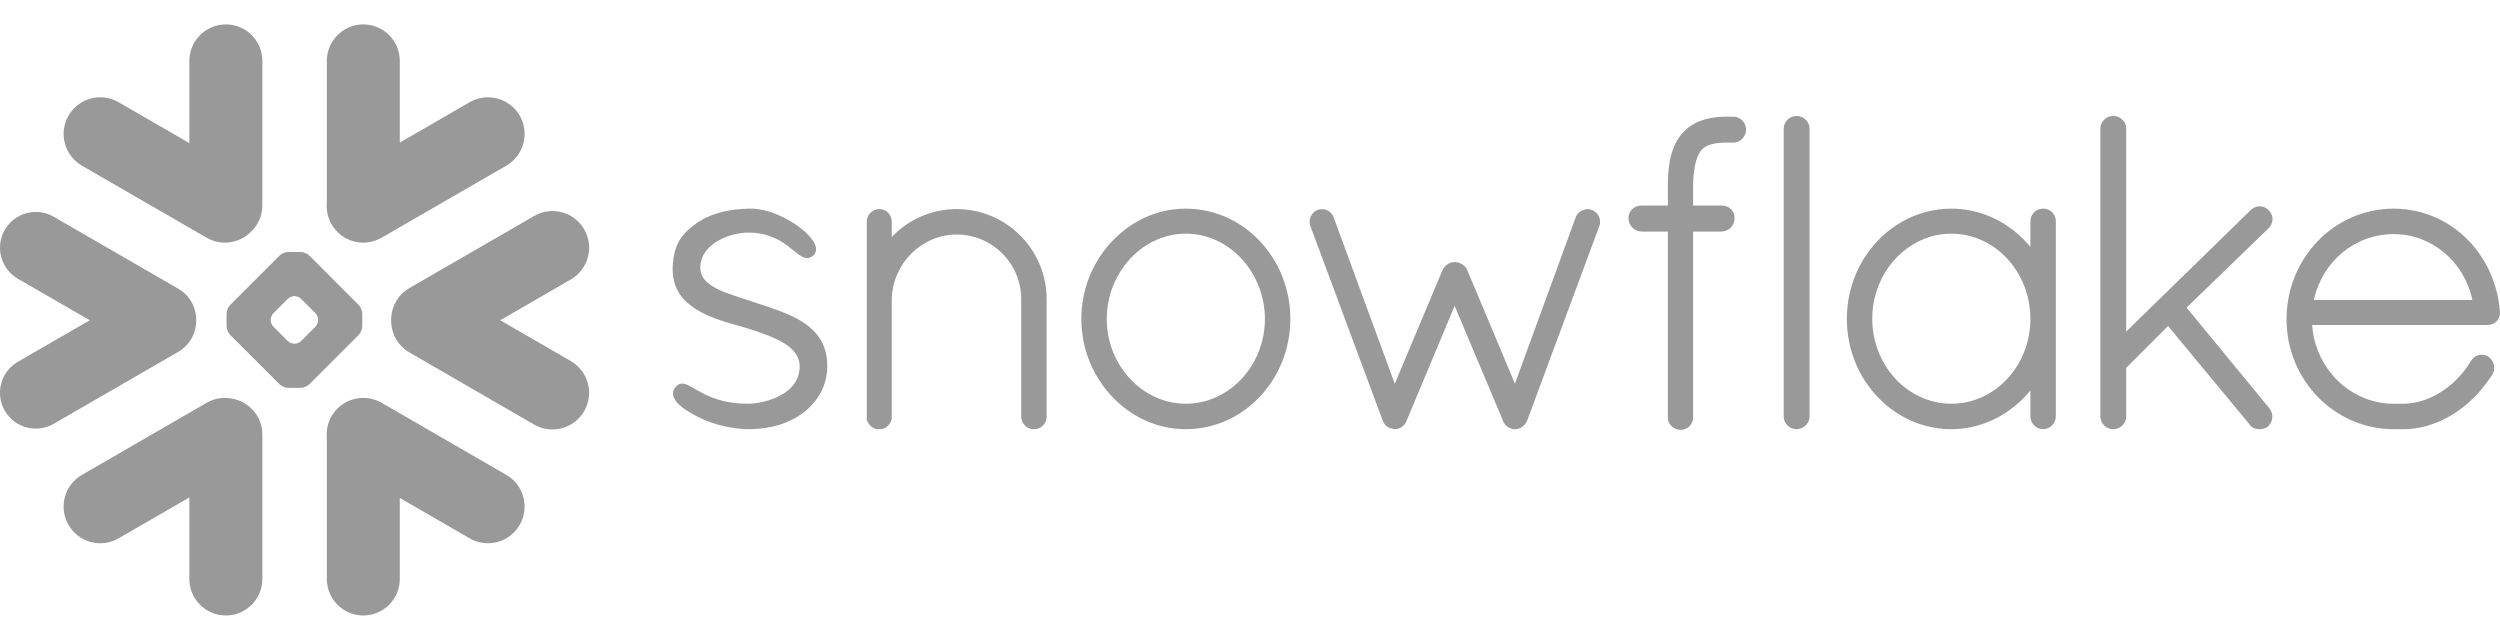
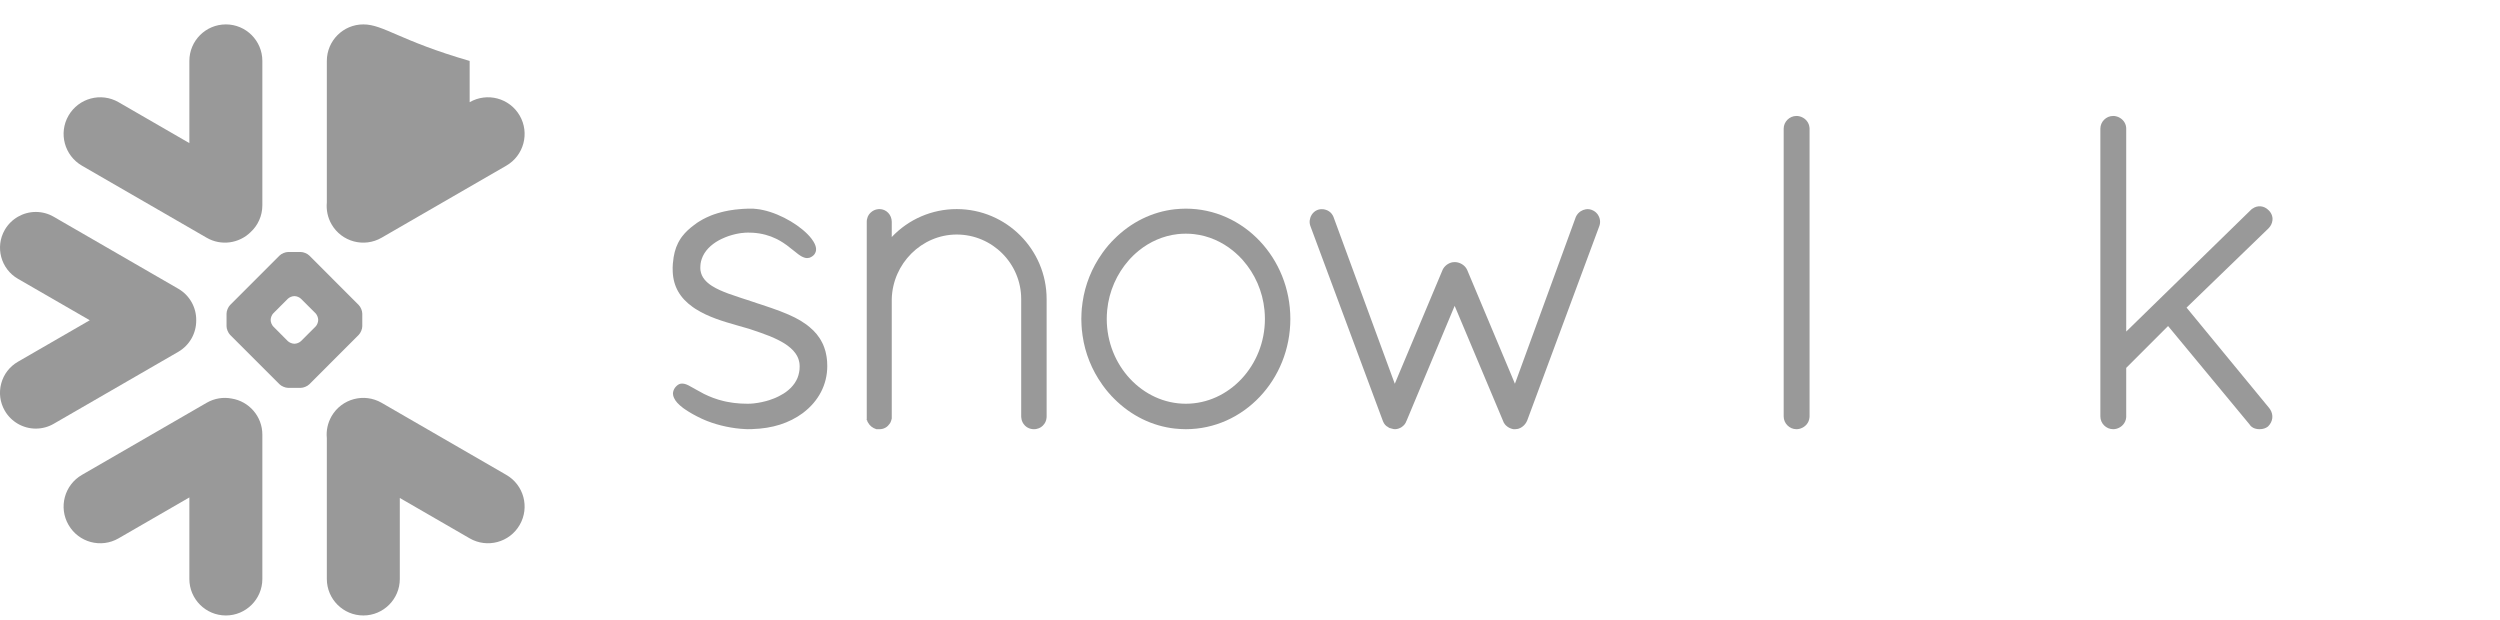
<svg xmlns="http://www.w3.org/2000/svg" width="117" height="29" viewBox="0 0 117 29" fill="none">
  <g clip-path="url(#clip0_3_713)">
    <path d="M23.694 22.224L17.859 18.851C17.039 18.378 15.991 18.659 15.517 19.479C15.333 19.803 15.261 20.158 15.296 20.504V27.096C15.296 28.038 16.061 28.804 17.005 28.804C17.946 28.804 18.711 28.038 18.711 27.096V23.305L21.98 25.194C22.799 25.669 23.85 25.386 24.322 24.565C24.796 23.745 24.516 22.696 23.694 22.224Z" fill="#999999" />
    <path d="M9.183 14.995C9.193 14.386 8.873 13.819 8.346 13.514L2.511 10.143C2.258 9.996 1.968 9.919 1.677 9.919C1.078 9.919 0.522 10.24 0.224 10.757C-0.238 11.557 0.038 12.584 0.837 13.046L4.201 14.988L0.837 16.931C0.45 17.155 0.172 17.516 0.057 17.948C-0.059 18.381 0 18.833 0.224 19.221C0.522 19.738 1.078 20.059 1.674 20.059C1.968 20.059 2.258 19.982 2.511 19.835L8.346 16.464C8.868 16.161 9.188 15.599 9.183 14.995Z" fill="#999999" />
    <path d="M3.835 7.754L9.67 11.125C10.35 11.52 11.19 11.391 11.726 10.866C12.067 10.553 12.278 10.105 12.278 9.608V2.852C12.278 1.907 11.513 1.142 10.571 1.142C9.627 1.142 8.862 1.907 8.862 2.852V6.697L5.549 4.783C4.729 4.309 3.681 4.59 3.207 5.41C2.732 6.23 3.015 7.279 3.835 7.754Z" fill="#999999" />
    <path d="M16.955 15.268C16.955 15.398 16.881 15.576 16.789 15.671L14.476 17.985C14.384 18.077 14.203 18.152 14.074 18.152H13.485C13.356 18.152 13.175 18.077 13.083 17.985L10.768 15.671C10.676 15.576 10.602 15.398 10.602 15.268V14.679C10.602 14.547 10.676 14.368 10.768 14.276L13.083 11.96C13.175 11.868 13.356 11.793 13.485 11.793H14.074C14.203 11.793 14.384 11.868 14.476 11.96L16.789 14.276C16.881 14.368 16.955 14.547 16.955 14.679V15.268ZM14.891 14.985V14.96C14.891 14.866 14.837 14.734 14.77 14.664L14.086 13.983C14.019 13.914 13.888 13.859 13.791 13.859H13.766C13.672 13.859 13.54 13.914 13.47 13.983L12.79 14.664C12.723 14.731 12.668 14.863 12.668 14.96V14.985C12.668 15.082 12.723 15.213 12.79 15.281L13.47 15.964C13.54 16.031 13.672 16.086 13.766 16.086H13.791C13.888 16.086 14.019 16.031 14.086 15.964L14.77 15.281C14.837 15.213 14.891 15.082 14.891 14.985Z" fill="#999999" />
-     <path d="M17.859 11.125L23.694 7.754C24.514 7.282 24.797 6.23 24.322 5.41C23.848 4.59 22.8 4.309 21.98 4.783L18.711 6.673V2.852C18.711 1.907 17.946 1.142 17.005 1.142C16.061 1.142 15.296 1.907 15.296 2.852V9.474C15.264 9.817 15.331 10.175 15.517 10.498C15.991 11.319 17.04 11.6 17.859 11.125Z" fill="#999999" />
+     <path d="M17.859 11.125L23.694 7.754C24.514 7.282 24.797 6.23 24.322 5.41C23.848 4.59 22.8 4.309 21.98 4.783V2.852C18.711 1.907 17.946 1.142 17.005 1.142C16.061 1.142 15.296 1.907 15.296 2.852V9.474C15.264 9.817 15.331 10.175 15.517 10.498C15.991 11.319 17.04 11.6 17.859 11.125Z" fill="#999999" />
    <path d="M10.84 18.652C10.452 18.577 10.037 18.639 9.67 18.851L3.835 22.224C3.015 22.696 2.732 23.745 3.207 24.565C3.681 25.388 4.729 25.669 5.549 25.194L8.862 23.28V27.096C8.862 28.038 9.627 28.804 10.571 28.804C11.513 28.804 12.278 28.038 12.278 27.096V20.34C12.278 19.487 11.654 18.781 10.84 18.652Z" fill="#999999" />
-     <path d="M27.341 10.737C26.869 9.914 25.818 9.633 24.998 10.108L19.164 13.479C18.605 13.802 18.297 14.393 18.307 14.995C18.302 15.594 18.61 16.178 19.164 16.497L24.998 19.87C25.818 20.342 26.866 20.061 27.341 19.241C27.815 18.421 27.532 17.372 26.712 16.897L23.409 14.988L26.712 13.079C27.534 12.606 27.815 11.557 27.341 10.737Z" fill="#999999" />
-     <path d="M116.997 14.592V14.595V14.657C116.997 14.975 116.732 15.211 116.404 15.211H108.207C108.222 15.405 108.247 15.594 108.286 15.78C108.667 17.558 110.187 18.88 111.992 18.895C111.997 18.895 112.089 18.895 112.231 18.895C112.253 18.895 112.276 18.895 112.298 18.895H112.469C112.507 18.895 112.544 18.895 112.584 18.893C112.618 18.893 112.653 18.89 112.688 18.888C112.69 18.888 112.693 18.888 112.695 18.885C113.294 18.838 113.898 18.597 114.437 18.209C114.437 18.209 114.437 18.209 114.439 18.209C114.466 18.189 114.496 18.167 114.523 18.145C114.528 18.142 114.533 18.137 114.541 18.132C114.563 18.115 114.588 18.095 114.613 18.075C114.623 18.067 114.63 18.06 114.64 18.052C114.66 18.038 114.68 18.02 114.7 18.003C114.712 17.993 114.727 17.98 114.74 17.971C114.754 17.956 114.769 17.941 114.787 17.928C114.802 17.913 114.819 17.898 114.834 17.884C114.846 17.874 114.859 17.861 114.871 17.849C114.891 17.831 114.908 17.814 114.928 17.797C114.938 17.787 114.948 17.774 114.958 17.764C114.978 17.744 114.998 17.724 115.018 17.704C115.028 17.695 115.035 17.687 115.045 17.677C115.065 17.655 115.085 17.632 115.105 17.61C115.115 17.603 115.122 17.593 115.13 17.583C115.152 17.56 115.172 17.538 115.192 17.516C115.199 17.506 115.209 17.496 115.216 17.486C115.236 17.461 115.254 17.439 115.274 17.416C115.284 17.404 115.293 17.391 115.303 17.379C115.321 17.357 115.338 17.337 115.353 17.317C115.368 17.297 115.38 17.279 115.393 17.262C115.405 17.245 115.418 17.23 115.43 17.212C115.45 17.185 115.47 17.158 115.487 17.13C115.495 17.12 115.5 17.113 115.505 17.105C115.554 17.033 115.601 16.959 115.649 16.882C115.649 16.882 115.649 16.879 115.651 16.877C115.661 16.859 115.673 16.844 115.686 16.827C115.691 16.82 115.696 16.812 115.703 16.807C115.711 16.795 115.721 16.787 115.728 16.777C115.736 16.77 115.743 16.762 115.75 16.755C115.76 16.747 115.768 16.74 115.778 16.733C115.785 16.725 115.793 16.718 115.803 16.713C115.815 16.703 115.83 16.693 115.845 16.685C115.855 16.678 115.867 16.67 115.877 16.666C115.89 16.66 115.9 16.655 115.909 16.651C115.919 16.646 115.929 16.643 115.937 16.638C115.952 16.633 115.964 16.631 115.979 16.626C115.986 16.623 115.991 16.621 115.999 16.618C116.046 16.608 116.096 16.601 116.143 16.601C116.195 16.601 116.25 16.608 116.299 16.623C116.302 16.623 116.302 16.623 116.304 16.623C116.324 16.631 116.347 16.636 116.366 16.646C116.371 16.648 116.376 16.648 116.381 16.651C116.404 16.66 116.424 16.67 116.443 16.683L116.453 16.688C116.727 16.887 116.811 17.235 116.645 17.521L116.642 17.523C116.622 17.555 116.602 17.588 116.583 17.617C116.578 17.625 116.573 17.632 116.568 17.64C115.986 18.525 115.197 19.231 114.315 19.653C114.295 19.661 114.278 19.671 114.258 19.681C114.255 19.681 114.25 19.683 114.248 19.683C113.84 19.872 113.403 20.004 112.936 20.059C112.926 20.059 112.916 20.061 112.906 20.061C112.867 20.066 112.827 20.071 112.787 20.073C112.765 20.073 112.743 20.076 112.718 20.078C112.69 20.078 112.661 20.081 112.633 20.083C112.579 20.083 112.524 20.086 112.469 20.086C112.462 20.086 112.256 20.086 112.117 20.086C112.037 20.086 111.992 20.086 111.987 20.086C109.23 20.066 107.01 17.764 107.01 14.945C107.01 12.079 109.245 9.765 112.025 9.765C112.107 9.765 112.189 9.767 112.271 9.77C113.239 9.82 114.133 10.15 114.876 10.692C114.879 10.695 114.881 10.697 114.884 10.697C114.926 10.727 114.966 10.759 115.005 10.789C115.025 10.806 115.048 10.824 115.07 10.841C115.09 10.856 115.11 10.874 115.13 10.889C116.175 11.761 116.881 13.071 116.997 14.587V14.592ZM108.286 14.04H115.706C115.338 12.251 113.801 10.956 112.025 10.956C110.216 10.956 108.691 12.226 108.286 14.04Z" fill="#999999" />
-     <path d="M96.042 9.939C96.134 10.031 96.196 10.155 96.211 10.299C96.211 10.319 96.213 10.339 96.213 10.359V19.489C96.213 19.815 95.94 20.086 95.617 20.086C95.294 20.086 95.023 19.815 95.023 19.489V18.276C94.797 18.55 94.549 18.798 94.278 19.015C94.271 19.022 94.263 19.027 94.256 19.034C94.231 19.054 94.204 19.074 94.179 19.092C93.359 19.723 92.363 20.086 91.322 20.086C89.646 20.086 88.17 19.194 87.291 17.841C87.284 17.831 87.274 17.819 87.266 17.809C87.241 17.767 87.216 17.724 87.189 17.68C87.172 17.652 87.157 17.625 87.139 17.598C87.122 17.57 87.107 17.541 87.092 17.511C87.067 17.468 87.043 17.424 87.02 17.381C87.013 17.366 87.008 17.352 87 17.337C86.675 16.69 86.474 15.962 86.439 15.189C86.434 15.102 86.432 15.015 86.432 14.925C86.432 14.836 86.434 14.749 86.439 14.662C86.474 13.889 86.675 13.161 87 12.512C87.008 12.499 87.013 12.484 87.02 12.469C87.043 12.427 87.067 12.382 87.092 12.34C87.107 12.31 87.122 12.28 87.139 12.253C87.154 12.226 87.172 12.198 87.189 12.171C87.214 12.129 87.241 12.084 87.266 12.042C87.274 12.032 87.284 12.02 87.291 12.01C88.17 10.657 89.646 9.765 91.322 9.765C92.455 9.765 93.526 10.18 94.377 10.903C94.611 11.1 94.827 11.316 95.023 11.555V10.359C95.023 10.339 95.023 10.319 95.026 10.299C95.041 10.155 95.103 10.031 95.195 9.939C95.195 9.939 95.195 9.939 95.195 9.936C95.205 9.926 95.217 9.919 95.227 9.909C95.23 9.907 95.234 9.902 95.237 9.899C95.244 9.892 95.254 9.887 95.262 9.882C95.269 9.877 95.277 9.869 95.284 9.864C95.289 9.862 95.294 9.859 95.299 9.854C95.311 9.849 95.321 9.842 95.334 9.834C95.336 9.834 95.339 9.832 95.341 9.832C95.356 9.825 95.371 9.817 95.386 9.81C95.386 9.81 95.386 9.81 95.388 9.81C95.423 9.795 95.46 9.785 95.498 9.777C95.5 9.777 95.505 9.775 95.508 9.775C95.523 9.772 95.54 9.77 95.557 9.767C95.577 9.767 95.597 9.765 95.617 9.765C95.639 9.765 95.659 9.767 95.679 9.767C95.697 9.77 95.711 9.772 95.729 9.775C95.731 9.775 95.734 9.777 95.739 9.777C95.776 9.785 95.813 9.795 95.848 9.81H95.85C95.865 9.817 95.88 9.825 95.893 9.832C95.898 9.832 95.9 9.834 95.903 9.834C95.913 9.842 95.925 9.849 95.935 9.854C95.94 9.859 95.947 9.862 95.952 9.864C95.96 9.869 95.967 9.877 95.975 9.882C95.982 9.887 95.99 9.892 95.997 9.899C96.002 9.902 96.004 9.907 96.009 9.909C96.019 9.919 96.032 9.926 96.039 9.936C96.042 9.939 96.042 9.939 96.042 9.939ZM91.322 18.895C93.362 18.895 95.023 17.115 95.023 14.925C95.023 12.726 93.362 10.936 91.322 10.936C89.298 10.936 87.621 12.723 87.621 14.925C87.621 14.995 87.624 15.062 87.626 15.129C87.626 15.159 87.631 15.186 87.631 15.214C87.634 15.254 87.636 15.293 87.641 15.331C87.644 15.363 87.649 15.393 87.651 15.423C87.656 15.457 87.659 15.495 87.664 15.53C87.669 15.557 87.674 15.582 87.676 15.607C87.683 15.646 87.689 15.686 87.696 15.726C87.701 15.746 87.706 15.763 87.708 15.78C87.718 15.828 87.728 15.873 87.738 15.92C87.741 15.93 87.743 15.94 87.748 15.95C88.17 17.65 89.621 18.895 91.322 18.895Z" fill="#999999" />
-     <path d="M81.111 5.459H80.95C80.93 5.459 80.907 5.459 80.888 5.462C80.865 5.459 80.845 5.459 80.823 5.459C80.766 5.459 80.709 5.459 80.652 5.462C80.642 5.462 80.629 5.464 80.619 5.464C80.575 5.464 80.53 5.467 80.485 5.472C80.478 5.472 80.468 5.472 80.46 5.472C80.413 5.477 80.368 5.479 80.324 5.484C80.319 5.486 80.314 5.486 80.309 5.486C80.259 5.494 80.212 5.499 80.167 5.506C80.165 5.506 80.162 5.506 80.162 5.506C79.862 5.554 79.591 5.638 79.35 5.757C79.35 5.76 79.347 5.76 79.345 5.76C79.31 5.78 79.273 5.8 79.238 5.82C79.231 5.822 79.226 5.827 79.218 5.832C79.189 5.849 79.159 5.867 79.129 5.887C79.117 5.894 79.107 5.904 79.097 5.912C79.072 5.926 79.049 5.944 79.025 5.961C79.007 5.976 78.99 5.991 78.972 6.003C78.958 6.016 78.943 6.028 78.928 6.041C78.9 6.066 78.876 6.088 78.851 6.113C78.846 6.118 78.841 6.123 78.836 6.128C78.806 6.16 78.776 6.19 78.746 6.222C78.742 6.23 78.737 6.237 78.731 6.242C78.707 6.269 78.682 6.297 78.659 6.324C78.652 6.337 78.642 6.349 78.635 6.361C78.615 6.386 78.597 6.409 78.58 6.434C78.575 6.443 78.57 6.451 78.563 6.458C78.543 6.488 78.523 6.518 78.505 6.548C78.503 6.553 78.501 6.555 78.498 6.56C78.337 6.826 78.222 7.139 78.15 7.517C78.15 7.522 78.15 7.53 78.148 7.535C78.138 7.582 78.13 7.632 78.123 7.681C78.121 7.696 78.118 7.711 78.118 7.726C78.111 7.768 78.106 7.811 78.101 7.855C78.098 7.88 78.096 7.905 78.093 7.932C78.088 7.967 78.083 8 78.081 8.037C78.078 8.074 78.076 8.111 78.073 8.151C78.071 8.176 78.071 8.201 78.068 8.228C78.066 8.28 78.063 8.335 78.061 8.39C78.061 8.405 78.058 8.415 78.058 8.427C78.056 8.497 78.056 8.569 78.056 8.638V9.62H76.819C76.742 9.618 76.665 9.633 76.595 9.658C76.372 9.74 76.213 9.951 76.213 10.197C76.213 10.428 76.327 10.625 76.506 10.739C76.595 10.796 76.7 10.831 76.814 10.836H76.819V10.838H78.056V19.509C78.053 19.521 78.056 19.531 78.056 19.544C78.056 19.551 78.056 19.558 78.056 19.566C78.063 19.705 78.121 19.832 78.212 19.929L78.215 19.931C78.227 19.944 78.242 19.956 78.255 19.969C78.257 19.971 78.26 19.971 78.262 19.974C78.272 19.984 78.284 19.991 78.294 19.998C78.299 20.003 78.307 20.009 78.312 20.011C78.317 20.016 78.322 20.018 78.329 20.021C78.426 20.083 78.54 20.118 78.662 20.118C78.682 20.118 78.702 20.115 78.719 20.113C78.836 20.103 78.943 20.053 79.03 19.981L79.032 19.979C79.044 19.969 79.054 19.959 79.064 19.946C79.067 19.944 79.072 19.941 79.074 19.939C79.084 19.929 79.092 19.919 79.099 19.912C79.194 19.797 79.246 19.655 79.238 19.509V10.838H80.57V10.836H80.575C80.927 10.819 81.186 10.543 81.176 10.2C81.176 10.197 81.176 10.197 81.176 10.194C81.178 10.182 81.176 10.17 81.176 10.157C81.176 10.152 81.176 10.147 81.176 10.145C81.166 10.013 81.109 9.894 81.019 9.802C81.019 9.802 81.019 9.802 81.019 9.799C81.017 9.799 81.017 9.799 81.017 9.799C81.004 9.787 80.994 9.777 80.982 9.767C80.977 9.762 80.972 9.76 80.969 9.755C80.96 9.747 80.952 9.742 80.942 9.735C80.935 9.73 80.925 9.722 80.917 9.717C80.912 9.715 80.905 9.71 80.9 9.707C80.888 9.7 80.875 9.692 80.863 9.687C80.86 9.685 80.855 9.682 80.853 9.682C80.838 9.675 80.823 9.668 80.808 9.663C80.806 9.66 80.803 9.66 80.798 9.658C80.783 9.653 80.768 9.648 80.753 9.643C80.748 9.643 80.743 9.64 80.739 9.64C80.724 9.638 80.711 9.633 80.696 9.63C80.689 9.63 80.681 9.63 80.674 9.628C80.664 9.625 80.652 9.625 80.639 9.623C80.629 9.623 80.619 9.623 80.612 9.623C80.604 9.623 80.597 9.62 80.59 9.62C80.582 9.62 80.572 9.62 80.57 9.62H79.238V8.641C79.238 8.633 79.238 8.626 79.238 8.621C79.241 8.571 79.241 8.522 79.243 8.474C79.243 8.462 79.243 8.447 79.246 8.435C79.246 8.392 79.248 8.35 79.251 8.31C79.251 8.303 79.253 8.293 79.253 8.285C79.256 8.238 79.261 8.191 79.266 8.146C79.313 7.662 79.417 7.356 79.526 7.169C79.529 7.164 79.529 7.162 79.531 7.157C79.539 7.144 79.549 7.132 79.556 7.12C79.561 7.11 79.569 7.1 79.576 7.09C79.579 7.085 79.584 7.075 79.588 7.07C79.601 7.053 79.613 7.038 79.628 7.023C79.785 6.846 80.028 6.739 80.381 6.697C80.386 6.697 80.388 6.695 80.396 6.695C80.416 6.692 80.438 6.69 80.458 6.69C80.468 6.687 80.48 6.687 80.49 6.685C80.51 6.685 80.527 6.682 80.547 6.682C80.562 6.682 80.575 6.68 80.592 6.68C80.609 6.677 80.627 6.677 80.644 6.677C80.662 6.677 80.679 6.675 80.696 6.675C80.714 6.675 80.731 6.675 80.748 6.675C80.773 6.675 80.798 6.675 80.823 6.675H80.825C80.845 6.675 80.863 6.672 80.883 6.67C80.905 6.672 80.927 6.675 80.95 6.675H81.111C81.444 6.675 81.717 6.401 81.717 6.066C81.717 5.73 81.444 5.459 81.111 5.459Z" fill="#999999" />
    <path d="M84.315 5.477C84.315 5.477 84.313 5.474 84.31 5.474C84.298 5.469 84.288 5.464 84.273 5.462C84.268 5.459 84.26 5.457 84.253 5.454C84.243 5.452 84.233 5.449 84.223 5.447C84.213 5.444 84.203 5.439 84.196 5.439C84.183 5.437 84.174 5.434 84.161 5.434C84.151 5.432 84.144 5.432 84.134 5.429C84.114 5.427 84.092 5.427 84.072 5.427C83.749 5.427 83.476 5.698 83.476 6.021V19.489C83.476 19.815 83.749 20.086 84.072 20.086C84.092 20.086 84.114 20.086 84.134 20.083C84.136 20.083 84.141 20.081 84.144 20.081C84.161 20.078 84.178 20.076 84.196 20.073C84.198 20.073 84.203 20.071 84.208 20.071C84.223 20.066 84.238 20.063 84.253 20.058C84.255 20.058 84.258 20.058 84.26 20.056C84.489 19.984 84.658 19.79 84.683 19.551C84.685 19.531 84.688 19.511 84.688 19.489V6.021C84.688 6.001 84.685 5.981 84.683 5.961C84.66 5.743 84.516 5.561 84.315 5.477Z" fill="#999999" />
    <path d="M38.709 16.916C38.703 16.882 38.703 16.849 38.699 16.817C38.696 16.792 38.694 16.77 38.691 16.747C38.686 16.72 38.684 16.695 38.679 16.668C38.674 16.643 38.669 16.618 38.664 16.591C38.661 16.571 38.656 16.549 38.651 16.529C38.644 16.499 38.639 16.472 38.632 16.442C38.627 16.427 38.622 16.409 38.617 16.395C38.609 16.362 38.599 16.332 38.587 16.302C38.584 16.29 38.579 16.278 38.577 16.268C38.565 16.233 38.552 16.201 38.537 16.166C38.535 16.161 38.532 16.153 38.53 16.146C38.512 16.111 38.497 16.074 38.48 16.039C38.477 16.037 38.477 16.034 38.475 16.032C38.334 15.746 38.132 15.507 37.886 15.306C37.886 15.303 37.886 15.303 37.884 15.303C37.849 15.276 37.814 15.246 37.777 15.219C37.777 15.219 37.775 15.216 37.772 15.214C37.77 15.214 37.767 15.211 37.765 15.209C37.742 15.194 37.72 15.177 37.7 15.162C37.395 14.945 37.057 14.774 36.565 14.585C36.557 14.582 36.55 14.58 36.543 14.577C36.535 14.572 36.525 14.57 36.518 14.565C36.24 14.461 35.951 14.361 35.656 14.264C35.656 14.264 35.656 14.264 35.653 14.264C35.653 14.264 35.651 14.264 35.651 14.262C35.646 14.262 35.641 14.259 35.633 14.257C35.606 14.247 35.576 14.237 35.537 14.224C35.517 14.219 35.502 14.214 35.487 14.21C35.388 14.175 35.286 14.142 35.184 14.108C35.112 14.083 35.035 14.058 34.943 14.028C34.918 14.021 34.858 14.001 34.809 13.986C34.806 13.986 34.806 13.983 34.804 13.983C34.774 13.973 34.744 13.963 34.712 13.954C34.464 13.874 34.26 13.804 34.086 13.74C33.803 13.635 33.545 13.523 33.333 13.389C33.328 13.387 33.324 13.384 33.321 13.382C33.033 13.198 32.834 12.972 32.787 12.676L32.785 12.673C32.782 12.653 32.779 12.631 32.779 12.611C32.777 12.606 32.777 12.604 32.777 12.601C32.775 12.576 32.775 12.554 32.775 12.529C32.775 12.494 32.777 12.46 32.779 12.427C32.779 12.417 32.779 12.41 32.782 12.402C32.785 12.375 32.787 12.35 32.789 12.325C32.792 12.318 32.792 12.31 32.794 12.303C32.799 12.275 32.804 12.251 32.809 12.223C32.812 12.221 32.812 12.216 32.814 12.211C32.822 12.181 32.829 12.154 32.839 12.126C32.839 12.124 32.839 12.124 32.839 12.124C32.968 11.739 33.274 11.453 33.634 11.251C33.659 11.239 33.684 11.226 33.706 11.214C33.731 11.202 33.753 11.189 33.776 11.179C33.813 11.162 33.85 11.145 33.887 11.13C33.91 11.12 33.93 11.11 33.952 11.102C33.992 11.087 34.031 11.072 34.071 11.057C34.091 11.05 34.113 11.043 34.136 11.035C34.175 11.023 34.213 11.01 34.252 11C34.277 10.993 34.3 10.985 34.325 10.98C34.362 10.97 34.399 10.963 34.434 10.953C34.459 10.948 34.483 10.943 34.508 10.938C34.548 10.931 34.585 10.923 34.62 10.918C34.642 10.916 34.662 10.913 34.685 10.908C34.727 10.903 34.772 10.898 34.816 10.896C34.826 10.893 34.836 10.893 34.849 10.891C34.903 10.889 34.958 10.886 35.01 10.886C35.072 10.886 35.134 10.889 35.194 10.891C35.204 10.891 35.214 10.891 35.221 10.891C35.661 10.918 36.016 11.025 36.309 11.167C36.331 11.177 36.354 11.189 36.376 11.199C36.389 11.207 36.401 11.214 36.413 11.219C36.441 11.234 36.468 11.249 36.498 11.266C36.503 11.269 36.508 11.271 36.513 11.274C36.543 11.291 36.572 11.311 36.602 11.329C36.605 11.331 36.607 11.331 36.607 11.331C36.639 11.351 36.672 11.373 36.704 11.393C36.704 11.396 36.706 11.396 36.706 11.398C36.739 11.418 36.769 11.438 36.798 11.46C36.811 11.47 36.821 11.478 36.833 11.485C36.903 11.537 37.012 11.622 37.111 11.704C37.124 11.711 37.134 11.719 37.141 11.726C37.216 11.788 37.285 11.843 37.352 11.893C37.365 11.903 37.375 11.91 37.382 11.915C37.385 11.918 37.387 11.92 37.39 11.92C37.397 11.925 37.404 11.93 37.412 11.935C37.429 11.947 37.449 11.96 37.467 11.972C37.474 11.977 37.481 11.98 37.489 11.985C37.506 11.995 37.524 12.005 37.541 12.014C37.549 12.017 37.553 12.02 37.561 12.022C37.581 12.032 37.598 12.039 37.618 12.047C37.623 12.049 37.626 12.049 37.63 12.052C37.653 12.059 37.675 12.067 37.698 12.069C37.698 12.069 37.698 12.069 37.7 12.072C37.75 12.079 37.797 12.082 37.847 12.069C37.852 12.069 37.857 12.067 37.861 12.067C37.874 12.064 37.889 12.059 37.901 12.057C37.906 12.054 37.909 12.052 37.914 12.049C37.919 12.049 37.924 12.047 37.929 12.044C37.949 12.034 37.968 12.024 37.988 12.012C37.993 12.012 37.996 12.01 37.998 12.007C38.02 11.992 38.04 11.977 38.06 11.96C38.063 11.957 38.063 11.957 38.063 11.957C38.08 11.942 38.095 11.925 38.11 11.908C38.12 11.895 38.13 11.88 38.137 11.865C38.14 11.863 38.142 11.86 38.142 11.858C38.246 11.684 38.187 11.455 38.003 11.207C38.001 11.202 37.998 11.197 37.993 11.192C37.986 11.182 37.981 11.174 37.973 11.164C37.551 10.617 36.59 10.018 35.698 9.827C35.693 9.827 35.688 9.827 35.683 9.825C35.646 9.817 35.606 9.81 35.569 9.802C35.559 9.802 35.547 9.8 35.537 9.797C35.504 9.792 35.472 9.787 35.44 9.785C35.427 9.782 35.415 9.78 35.403 9.78C35.373 9.777 35.34 9.775 35.311 9.772C35.298 9.77 35.286 9.77 35.276 9.767C35.234 9.767 35.194 9.765 35.154 9.765C35.09 9.765 35.025 9.765 34.963 9.767C34.928 9.767 34.893 9.77 34.856 9.772C34.831 9.775 34.801 9.775 34.777 9.775C34.727 9.78 34.68 9.782 34.633 9.787C34.62 9.787 34.605 9.787 34.593 9.79C34.538 9.795 34.483 9.8 34.431 9.807C34.424 9.807 34.419 9.807 34.414 9.807C34.357 9.815 34.302 9.822 34.248 9.832C34.245 9.832 34.24 9.832 34.238 9.832C34.183 9.839 34.128 9.849 34.076 9.859C34.074 9.859 34.071 9.862 34.066 9.862C33.954 9.882 33.845 9.907 33.741 9.934C33.738 9.934 33.738 9.936 33.738 9.936C33.686 9.949 33.634 9.964 33.582 9.979C33.532 9.994 33.485 10.011 33.44 10.026C33.435 10.026 33.433 10.028 33.428 10.028C33.383 10.046 33.338 10.061 33.294 10.078C33.289 10.081 33.284 10.083 33.281 10.083C33.237 10.101 33.197 10.118 33.155 10.138C33.15 10.14 33.142 10.14 33.137 10.145C33.1 10.16 33.06 10.18 33.025 10.197C33.016 10.202 33.008 10.205 33.001 10.21C32.963 10.227 32.929 10.245 32.894 10.264C32.884 10.27 32.876 10.274 32.867 10.28C32.834 10.297 32.802 10.317 32.77 10.337C32.76 10.342 32.75 10.347 32.74 10.354C32.698 10.379 32.658 10.406 32.618 10.431C32.571 10.466 32.524 10.498 32.481 10.533C32.477 10.533 32.474 10.536 32.474 10.538C32.263 10.695 32.082 10.861 31.933 11.055C31.928 11.062 31.92 11.07 31.915 11.077C31.898 11.105 31.878 11.13 31.86 11.155C31.848 11.174 31.836 11.194 31.823 11.214C31.813 11.229 31.803 11.244 31.796 11.259C31.776 11.291 31.759 11.323 31.741 11.358C31.739 11.363 31.736 11.366 31.734 11.371C31.6 11.637 31.523 11.942 31.493 12.313C31.493 12.318 31.493 12.323 31.49 12.328C31.488 12.392 31.483 12.457 31.48 12.527C31.48 12.579 31.48 12.631 31.483 12.683C31.483 12.691 31.483 12.698 31.483 12.706C31.51 13.416 31.833 13.951 32.417 14.366C32.422 14.369 32.427 14.374 32.432 14.376C32.457 14.393 32.481 14.411 32.506 14.428C32.524 14.441 32.544 14.451 32.561 14.463C32.566 14.468 32.573 14.47 32.578 14.473C33.155 14.838 33.86 15.047 34.449 15.214C34.737 15.298 34.995 15.37 35.072 15.393C35.09 15.398 35.107 15.403 35.122 15.41C35.474 15.527 35.745 15.621 35.969 15.711C35.986 15.716 36.001 15.723 36.019 15.728C36.023 15.731 36.031 15.733 36.038 15.738C36.165 15.79 36.289 15.845 36.408 15.905C36.508 15.954 36.6 16.007 36.692 16.061C36.928 16.208 37.109 16.367 37.231 16.541C37.236 16.546 37.238 16.551 37.241 16.556C37.253 16.571 37.263 16.586 37.27 16.603C37.278 16.613 37.283 16.621 37.288 16.631C37.295 16.643 37.303 16.655 37.308 16.668C37.315 16.68 37.32 16.695 37.328 16.708C37.333 16.718 37.337 16.728 37.342 16.738C37.347 16.753 37.355 16.767 37.36 16.785C37.362 16.792 37.367 16.802 37.37 16.812C37.375 16.829 37.38 16.847 37.385 16.864C37.387 16.872 37.39 16.879 37.392 16.889C37.397 16.907 37.402 16.927 37.404 16.944C37.407 16.951 37.41 16.961 37.41 16.969C37.412 16.989 37.414 17.009 37.417 17.028C37.419 17.036 37.419 17.043 37.419 17.051C37.422 17.081 37.424 17.108 37.424 17.138C37.424 17.183 37.422 17.225 37.419 17.267C37.419 17.279 37.417 17.292 37.417 17.304C37.414 17.337 37.41 17.369 37.402 17.401C37.402 17.411 37.4 17.421 37.397 17.431C37.382 17.518 37.357 17.6 37.325 17.682C37.322 17.685 37.322 17.687 37.322 17.69C37.305 17.727 37.288 17.767 37.268 17.802C37.265 17.806 37.265 17.809 37.263 17.811C37.221 17.891 37.171 17.968 37.109 18.04C37.079 18.077 37.047 18.112 37.014 18.147C37.012 18.147 37.012 18.147 37.012 18.149C36.945 18.217 36.87 18.279 36.794 18.336C36.791 18.338 36.788 18.338 36.788 18.341C36.751 18.366 36.714 18.393 36.677 18.416C36.672 18.42 36.667 18.423 36.662 18.425C36.597 18.465 36.528 18.505 36.458 18.54C36.433 18.552 36.408 18.565 36.381 18.577C36.354 18.59 36.324 18.604 36.294 18.617C36.269 18.627 36.247 18.637 36.222 18.647C36.155 18.672 36.09 18.696 36.023 18.719C36.014 18.721 36.004 18.724 35.994 18.729C35.954 18.741 35.914 18.751 35.874 18.764C35.864 18.766 35.852 18.771 35.842 18.773C35.711 18.808 35.581 18.836 35.46 18.855C35.457 18.855 35.455 18.855 35.452 18.855C35.39 18.865 35.331 18.873 35.273 18.88C35.251 18.883 35.231 18.885 35.209 18.885C35.189 18.888 35.169 18.888 35.147 18.89C35.099 18.893 35.05 18.895 35.005 18.895C34.913 18.895 34.824 18.893 34.737 18.888C34.702 18.888 34.667 18.885 34.633 18.883C34.585 18.878 34.536 18.875 34.491 18.87C34.449 18.868 34.404 18.863 34.364 18.858C34.327 18.853 34.292 18.848 34.257 18.843C34.18 18.831 34.108 18.821 34.036 18.806C34.004 18.798 33.969 18.793 33.937 18.786C33.9 18.776 33.862 18.768 33.825 18.759C33.783 18.749 33.743 18.739 33.703 18.726C33.676 18.719 33.646 18.711 33.622 18.704C33.554 18.684 33.487 18.662 33.423 18.637C33.408 18.632 33.393 18.627 33.378 18.622C33.234 18.567 33.093 18.507 32.953 18.438C32.948 18.435 32.941 18.43 32.934 18.428C32.844 18.383 32.693 18.299 32.548 18.217C32.536 18.209 32.521 18.202 32.509 18.194C32.407 18.135 32.32 18.085 32.238 18.045C32.231 18.04 32.226 18.038 32.221 18.035C32.216 18.033 32.211 18.03 32.208 18.03C32.186 18.02 32.169 18.01 32.149 18.003C32.141 18 32.136 17.998 32.131 17.995C32.079 17.976 32.032 17.961 31.985 17.956C31.97 17.953 31.955 17.953 31.94 17.953C31.935 17.951 31.93 17.951 31.925 17.951C31.831 17.951 31.749 17.983 31.672 18.055C31.654 18.07 31.639 18.085 31.625 18.102C31.622 18.107 31.617 18.112 31.612 18.117C31.602 18.13 31.595 18.14 31.587 18.149C31.582 18.157 31.577 18.164 31.575 18.169C31.567 18.179 31.56 18.189 31.555 18.199C31.55 18.207 31.547 18.214 31.545 18.222C31.54 18.232 31.535 18.241 31.53 18.251C31.528 18.259 31.525 18.264 31.523 18.271C31.518 18.284 31.515 18.294 31.513 18.304C31.51 18.311 31.508 18.316 31.508 18.323C31.505 18.336 31.503 18.348 31.5 18.361C31.5 18.366 31.498 18.371 31.498 18.376C31.495 18.393 31.495 18.408 31.495 18.423C31.495 18.425 31.495 18.428 31.495 18.43C31.495 18.45 31.498 18.468 31.503 18.488C31.503 18.49 31.503 18.495 31.503 18.497C31.508 18.512 31.51 18.53 31.515 18.545C31.518 18.552 31.52 18.56 31.523 18.567C31.528 18.579 31.53 18.594 31.538 18.607C31.54 18.614 31.543 18.619 31.545 18.624C31.577 18.699 31.63 18.776 31.697 18.851C31.769 18.93 31.86 19.01 31.967 19.092C31.97 19.092 31.97 19.092 31.97 19.094C32 19.114 32.029 19.136 32.062 19.159C32.069 19.164 32.074 19.169 32.082 19.171C32.169 19.231 32.26 19.288 32.365 19.348C32.39 19.363 32.414 19.378 32.439 19.39C32.464 19.405 32.489 19.417 32.514 19.43C32.544 19.447 32.578 19.465 32.611 19.482C32.633 19.492 32.653 19.504 32.675 19.514C32.725 19.539 32.777 19.564 32.829 19.589C32.837 19.594 32.842 19.596 32.849 19.599C32.906 19.626 32.963 19.651 33.02 19.673C33.045 19.683 33.068 19.693 33.093 19.703C33.097 19.706 33.102 19.708 33.107 19.708C33.639 19.917 34.295 20.056 34.873 20.081C34.916 20.083 34.96 20.086 35.003 20.086H35.005C35.025 20.086 35.042 20.086 35.062 20.083C35.107 20.083 35.152 20.083 35.196 20.083C35.201 20.083 35.206 20.083 35.211 20.081C36.153 20.051 36.925 19.808 37.583 19.325C37.583 19.323 37.583 19.323 37.583 19.323C38.314 18.771 38.716 17.993 38.716 17.135C38.716 17.081 38.714 17.026 38.711 16.974C38.711 16.954 38.709 16.934 38.709 16.916Z" fill="#999999" />
    <path d="M44.782 9.785C44.779 9.785 44.777 9.785 44.774 9.785C43.617 9.785 42.524 10.258 41.734 11.093V10.382C41.734 10.054 41.481 9.785 41.16 9.785C41.138 9.785 41.118 9.788 41.098 9.788C40.956 9.803 40.832 9.865 40.74 9.957C40.738 9.957 40.738 9.957 40.736 9.959C40.728 9.969 40.718 9.979 40.711 9.989C40.706 9.992 40.701 9.997 40.698 10.002C40.691 10.009 40.686 10.017 40.681 10.024C40.676 10.031 40.671 10.039 40.663 10.046C40.661 10.051 40.658 10.056 40.656 10.061C40.648 10.074 40.641 10.086 40.634 10.096C40.634 10.098 40.634 10.101 40.631 10.104C40.624 10.118 40.616 10.133 40.609 10.148C40.596 10.185 40.584 10.223 40.577 10.26C40.577 10.263 40.577 10.265 40.574 10.265C40.572 10.285 40.569 10.302 40.567 10.32C40.567 10.34 40.564 10.36 40.564 10.382V19.614L40.557 19.654L40.586 19.679C40.586 19.691 40.589 19.709 40.596 19.726C40.596 19.729 40.599 19.733 40.599 19.736C40.604 19.748 40.611 19.763 40.624 19.776C40.701 19.922 40.842 20.034 41.009 20.084L41.021 20.086H41.16C41.183 20.086 41.205 20.086 41.227 20.084C41.242 20.081 41.257 20.076 41.272 20.074C41.279 20.074 41.284 20.074 41.292 20.072C41.312 20.067 41.332 20.062 41.352 20.054C41.352 20.054 41.352 20.054 41.354 20.054C41.458 20.017 41.548 19.952 41.607 19.865C41.61 19.863 41.612 19.86 41.615 19.858C41.654 19.816 41.677 19.771 41.699 19.709C41.702 19.701 41.704 19.696 41.704 19.691C41.707 19.689 41.707 19.689 41.707 19.686C41.717 19.656 41.724 19.627 41.731 19.597L41.734 19.587V13.999C41.774 12.333 43.135 10.979 44.769 10.976C44.772 10.976 44.772 10.976 44.774 10.976C46.438 10.976 47.792 12.331 47.792 13.996V19.49C47.792 19.512 47.795 19.532 47.797 19.552C47.809 19.696 47.872 19.82 47.964 19.912C47.964 19.912 47.966 19.912 47.966 19.915C47.976 19.925 47.986 19.932 47.996 19.942C48.001 19.947 48.003 19.95 48.008 19.952C48.016 19.96 48.023 19.965 48.031 19.97C48.038 19.977 48.045 19.982 48.053 19.987C48.06 19.989 48.065 19.992 48.07 19.997C48.08 20.004 48.093 20.009 48.103 20.017C48.105 20.017 48.108 20.019 48.113 20.019C48.125 20.027 48.14 20.034 48.155 20.042H48.157C48.192 20.057 48.229 20.067 48.267 20.074C48.272 20.074 48.274 20.076 48.276 20.076C48.294 20.079 48.309 20.081 48.326 20.084C48.346 20.086 48.366 20.086 48.388 20.086C48.408 20.086 48.428 20.086 48.448 20.084C48.465 20.081 48.483 20.079 48.498 20.076C48.5 20.076 48.505 20.074 48.508 20.074C48.547 20.067 48.582 20.057 48.619 20.042C48.634 20.034 48.649 20.027 48.664 20.019C48.666 20.019 48.669 20.017 48.671 20.017C48.684 20.009 48.694 20.004 48.706 19.997C48.711 19.992 48.716 19.989 48.721 19.987C48.729 19.982 48.736 19.977 48.743 19.97C48.751 19.965 48.761 19.96 48.768 19.952C48.771 19.95 48.776 19.947 48.778 19.942C48.788 19.932 48.801 19.925 48.81 19.915C48.81 19.912 48.81 19.912 48.81 19.912C48.905 19.82 48.967 19.696 48.979 19.552C48.982 19.532 48.982 19.512 48.982 19.49V13.996C48.982 11.677 47.099 9.79 44.782 9.785Z" fill="#999999" />
    <path d="M55.497 9.765C58.195 9.765 60.388 12.079 60.388 14.925C60.388 17.772 58.195 20.086 55.497 20.086C55.413 20.086 55.331 20.083 55.249 20.078C55.236 20.078 55.226 20.078 55.214 20.076C55.142 20.073 55.07 20.066 55 20.059C54.998 20.059 54.995 20.059 54.993 20.059C53.927 19.942 52.931 19.454 52.139 18.657C52.107 18.624 52.072 18.592 52.042 18.557C52.04 18.557 52.04 18.555 52.037 18.555C52.02 18.537 52.005 18.517 51.987 18.497C51.95 18.458 51.913 18.416 51.876 18.373C51.846 18.341 51.819 18.304 51.789 18.269C51.769 18.241 51.746 18.214 51.724 18.187C51.679 18.132 51.637 18.075 51.597 18.018C51.593 18.01 51.588 18.003 51.583 17.995C51.098 17.317 50.783 16.534 50.664 15.704C50.651 15.626 50.644 15.549 50.636 15.472C50.634 15.465 50.634 15.455 50.631 15.445C50.624 15.373 50.619 15.303 50.616 15.231C50.614 15.216 50.614 15.201 50.614 15.184C50.609 15.099 50.606 15.012 50.606 14.925C50.606 14.838 50.609 14.751 50.614 14.667C50.614 14.649 50.614 14.635 50.616 14.62C50.619 14.548 50.624 14.476 50.631 14.406C50.634 14.396 50.634 14.386 50.636 14.379C50.644 14.302 50.651 14.224 50.664 14.147C50.783 13.317 51.098 12.534 51.583 11.855C51.585 11.848 51.59 11.841 51.595 11.836C51.637 11.776 51.679 11.719 51.724 11.662C51.744 11.637 51.766 11.612 51.786 11.585C51.816 11.547 51.846 11.512 51.876 11.475C51.91 11.435 51.945 11.398 51.983 11.358C52 11.338 52.02 11.316 52.037 11.296C52.04 11.296 52.04 11.294 52.042 11.294C52.069 11.261 52.102 11.232 52.132 11.202C52.924 10.401 53.922 9.909 54.993 9.792C54.995 9.792 54.998 9.792 55 9.792C55.07 9.785 55.142 9.78 55.214 9.775C55.226 9.775 55.236 9.772 55.249 9.772C55.331 9.767 55.413 9.765 55.497 9.765ZM59.178 14.52C59.178 14.518 59.178 14.518 59.178 14.515C59.091 13.62 58.724 12.812 58.175 12.188C58.15 12.161 58.128 12.134 58.103 12.107C58.088 12.092 58.073 12.077 58.058 12.062C58.028 12.032 58.001 12.002 57.971 11.972C57.944 11.945 57.914 11.92 57.887 11.895C57.869 11.88 57.854 11.863 57.837 11.848C57.792 11.808 57.748 11.771 57.703 11.734C57.703 11.734 57.7 11.734 57.7 11.731C57.181 11.311 56.558 11.035 55.887 10.958C55.88 10.958 55.875 10.956 55.87 10.956C55.818 10.948 55.768 10.946 55.716 10.943C55.703 10.941 55.693 10.941 55.684 10.941C55.621 10.936 55.559 10.936 55.497 10.936C55.435 10.936 55.373 10.936 55.311 10.941C55.301 10.941 55.291 10.941 55.279 10.943C55.226 10.946 55.177 10.948 55.125 10.956C55.12 10.956 55.115 10.958 55.107 10.958C54.437 11.035 53.813 11.311 53.294 11.731C53.294 11.734 53.291 11.734 53.291 11.734C53.247 11.771 53.202 11.808 53.157 11.848C53.14 11.863 53.125 11.878 53.108 11.893C53.08 11.92 53.051 11.945 53.023 11.972C52.996 12 52.969 12.03 52.939 12.059C52.924 12.074 52.909 12.089 52.892 12.107C52.869 12.131 52.847 12.159 52.822 12.186C52.273 12.81 51.903 13.62 51.816 14.515C51.816 14.518 51.816 14.518 51.816 14.52C51.811 14.577 51.806 14.635 51.804 14.694C51.804 14.704 51.801 14.714 51.801 14.724C51.799 14.791 51.796 14.858 51.796 14.925C51.796 17.11 53.475 18.895 55.497 18.895C57.519 18.895 59.198 17.11 59.198 14.925C59.198 14.858 59.196 14.791 59.193 14.724C59.193 14.714 59.191 14.704 59.191 14.694C59.188 14.635 59.183 14.577 59.178 14.52Z" fill="#999999" />
    <path d="M74.762 10.021C74.757 10.016 74.754 10.011 74.749 10.006C74.69 9.931 74.61 9.872 74.521 9.835C74.521 9.835 74.521 9.835 74.518 9.835C74.508 9.827 74.496 9.825 74.486 9.82C74.481 9.82 74.476 9.817 74.469 9.815C74.389 9.787 74.302 9.782 74.218 9.795H74.215C74.044 9.822 73.88 9.927 73.788 10.081C73.788 10.081 73.788 10.081 73.786 10.081C73.773 10.105 73.758 10.13 73.748 10.155L73.746 10.158V10.16L70.899 17.958L68.664 12.634C68.642 12.584 68.612 12.539 68.577 12.497C68.455 12.355 68.269 12.266 68.078 12.266C68.048 12.266 68.021 12.266 67.991 12.273C67.988 12.273 67.986 12.273 67.981 12.273C67.782 12.308 67.596 12.447 67.511 12.634C67.511 12.636 67.511 12.636 67.511 12.636L65.276 17.961L64.193 15.015L62.41 10.16C62.4 10.133 62.39 10.111 62.377 10.086C62.375 10.083 62.375 10.083 62.372 10.081C62.318 9.979 62.231 9.899 62.126 9.849C62.126 9.849 62.124 9.849 62.124 9.847C62.072 9.825 62.017 9.807 61.96 9.797C61.955 9.797 61.953 9.797 61.948 9.795C61.92 9.792 61.89 9.79 61.863 9.79H61.861C61.853 9.79 61.848 9.79 61.843 9.79C61.831 9.79 61.818 9.79 61.806 9.792C61.798 9.792 61.789 9.795 61.781 9.795C61.769 9.797 61.759 9.797 61.749 9.8C61.741 9.802 61.734 9.802 61.727 9.805C61.714 9.807 61.702 9.81 61.689 9.815C61.684 9.817 61.679 9.817 61.674 9.82C61.662 9.825 61.65 9.827 61.637 9.835C61.637 9.835 61.637 9.835 61.635 9.835C61.533 9.879 61.451 9.956 61.391 10.046C61.389 10.051 61.386 10.053 61.384 10.058C61.381 10.063 61.379 10.068 61.376 10.073C61.332 10.148 61.304 10.235 61.294 10.322C61.284 10.414 61.297 10.511 61.334 10.6L63.398 16.151L64.722 19.711C64.722 19.711 64.722 19.711 64.722 19.713C64.777 19.847 64.856 19.939 64.966 19.989C64.968 19.991 64.973 19.994 64.975 19.997C64.978 19.999 64.98 20.002 64.985 20.004C64.985 20.006 64.988 20.006 64.99 20.009C64.995 20.011 64.998 20.014 65.003 20.019C65.005 20.019 65.005 20.019 65.008 20.019C65.028 20.031 65.052 20.041 65.085 20.044C65.087 20.044 65.09 20.046 65.092 20.046C65.102 20.049 65.112 20.054 65.122 20.056C65.127 20.056 65.132 20.059 65.137 20.059C65.199 20.078 65.239 20.086 65.288 20.086C65.316 20.086 65.341 20.084 65.368 20.078C65.388 20.076 65.41 20.071 65.43 20.064C65.435 20.061 65.44 20.061 65.445 20.059C65.465 20.054 65.485 20.046 65.504 20.036C65.512 20.034 65.519 20.031 65.527 20.026C65.539 20.019 65.554 20.011 65.569 20.004C65.579 19.997 65.591 19.989 65.604 19.982C65.611 19.977 65.619 19.969 65.626 19.964C65.644 19.952 65.659 19.939 65.676 19.924C65.678 19.922 65.681 19.919 65.683 19.915C65.701 19.897 65.718 19.88 65.736 19.86C65.736 19.857 65.738 19.855 65.74 19.852C65.755 19.832 65.77 19.81 65.783 19.788C65.795 19.763 65.808 19.735 65.817 19.708L65.82 19.701L65.827 19.691L65.835 19.673L68.078 14.314L70.341 19.693C70.358 19.748 70.385 19.798 70.422 19.845C70.427 19.852 70.432 19.857 70.437 19.865C70.45 19.88 70.462 19.895 70.477 19.91C70.485 19.915 70.492 19.922 70.499 19.927C70.512 19.939 70.527 19.952 70.542 19.964C70.549 19.969 70.554 19.974 70.562 19.977C70.579 19.989 70.596 20.002 70.614 20.011C70.619 20.014 70.624 20.016 70.629 20.019C70.648 20.029 70.666 20.039 70.688 20.046C70.693 20.049 70.698 20.051 70.706 20.051C70.723 20.059 70.74 20.066 70.76 20.071C70.785 20.076 70.81 20.081 70.832 20.086H70.907C70.937 20.086 70.964 20.084 70.991 20.078C70.999 20.078 71.004 20.078 71.011 20.076C71.036 20.071 71.058 20.066 71.081 20.059C71.088 20.056 71.093 20.054 71.098 20.051C71.123 20.044 71.148 20.031 71.17 20.019C71.173 20.019 71.175 20.016 71.178 20.016C71.205 19.999 71.232 19.982 71.255 19.964C71.354 19.89 71.426 19.793 71.476 19.673V19.671L72.874 15.902L74.841 10.6C74.918 10.414 74.888 10.21 74.782 10.051C74.777 10.041 74.769 10.031 74.762 10.021Z" fill="#999999" />
    <path d="M106.35 10.187C106.35 10.177 106.347 10.165 106.345 10.155C106.345 10.147 106.342 10.14 106.34 10.133C106.337 10.12 106.335 10.108 106.332 10.098C106.33 10.09 106.327 10.083 106.325 10.078C106.322 10.063 106.317 10.05 106.31 10.038C106.31 10.033 106.307 10.031 106.305 10.026C106.297 10.008 106.29 9.993 106.28 9.978C106.28 9.976 106.28 9.976 106.28 9.976C106.25 9.924 106.213 9.879 106.171 9.839C106.168 9.837 106.168 9.837 106.168 9.837C106.166 9.834 106.166 9.834 106.166 9.834C105.955 9.623 105.657 9.596 105.423 9.76C105.416 9.765 105.411 9.77 105.403 9.772C105.393 9.78 105.383 9.787 105.373 9.794C105.359 9.809 105.344 9.822 105.329 9.837C105.329 9.837 105.326 9.837 105.326 9.839L99.507 15.517V6.021C99.507 6.001 99.507 5.981 99.504 5.961C99.482 5.743 99.335 5.561 99.136 5.477C99.134 5.477 99.134 5.474 99.132 5.474C99.119 5.469 99.107 5.464 99.094 5.462C99.089 5.459 99.082 5.457 99.074 5.454C99.064 5.452 99.055 5.449 99.042 5.447C99.035 5.444 99.025 5.442 99.015 5.439C99.005 5.437 98.992 5.434 98.982 5.434C98.972 5.432 98.965 5.432 98.955 5.429C98.933 5.427 98.913 5.427 98.893 5.427C98.568 5.427 98.297 5.698 98.297 6.021V19.489C98.297 19.815 98.568 20.086 98.893 20.086C98.913 20.086 98.935 20.086 98.955 20.083C98.958 20.083 98.96 20.081 98.965 20.081C98.982 20.078 99 20.078 99.015 20.073C99.02 20.073 99.025 20.071 99.03 20.071C99.044 20.066 99.059 20.063 99.074 20.058C99.077 20.058 99.079 20.056 99.082 20.056C99.31 19.984 99.479 19.787 99.504 19.551C99.507 19.531 99.507 19.511 99.507 19.489V17.217L101.466 15.258L105.274 19.857C105.299 19.897 105.326 19.931 105.361 19.959C105.368 19.966 105.373 19.971 105.381 19.976C105.391 19.984 105.401 19.991 105.411 19.996C105.423 20.006 105.436 20.011 105.448 20.018C105.453 20.021 105.46 20.026 105.465 20.028C105.483 20.036 105.498 20.041 105.515 20.048C105.52 20.051 105.525 20.051 105.527 20.053C105.547 20.058 105.565 20.063 105.585 20.068C105.587 20.068 105.592 20.071 105.597 20.071C105.617 20.076 105.634 20.078 105.657 20.081C105.662 20.081 105.667 20.081 105.671 20.083C105.696 20.083 105.721 20.086 105.748 20.086C105.788 20.086 105.825 20.083 105.86 20.078C105.863 20.078 105.863 20.078 105.863 20.078C105.932 20.068 105.997 20.046 106.056 20.016C106.059 20.016 106.059 20.014 106.059 20.014C106.086 19.999 106.114 19.981 106.141 19.961L106.148 19.954C106.374 19.728 106.409 19.419 106.245 19.163C106.23 19.141 106.215 19.119 106.198 19.096L102.331 14.396L106.171 10.682C106.273 10.577 106.335 10.451 106.35 10.314C106.35 10.312 106.35 10.309 106.352 10.306C106.352 10.294 106.352 10.279 106.352 10.267C106.352 10.259 106.355 10.252 106.355 10.247C106.355 10.242 106.355 10.239 106.355 10.237C106.355 10.227 106.352 10.22 106.352 10.21C106.352 10.202 106.35 10.195 106.35 10.187Z" fill="#999999" />
  </g>
  <defs>
    <clipPath id="clip0_3_713">
      <rect width="117" height="28" fill="white" transform="translate(0 0.804)" />
    </clipPath>
  </defs>
</svg>